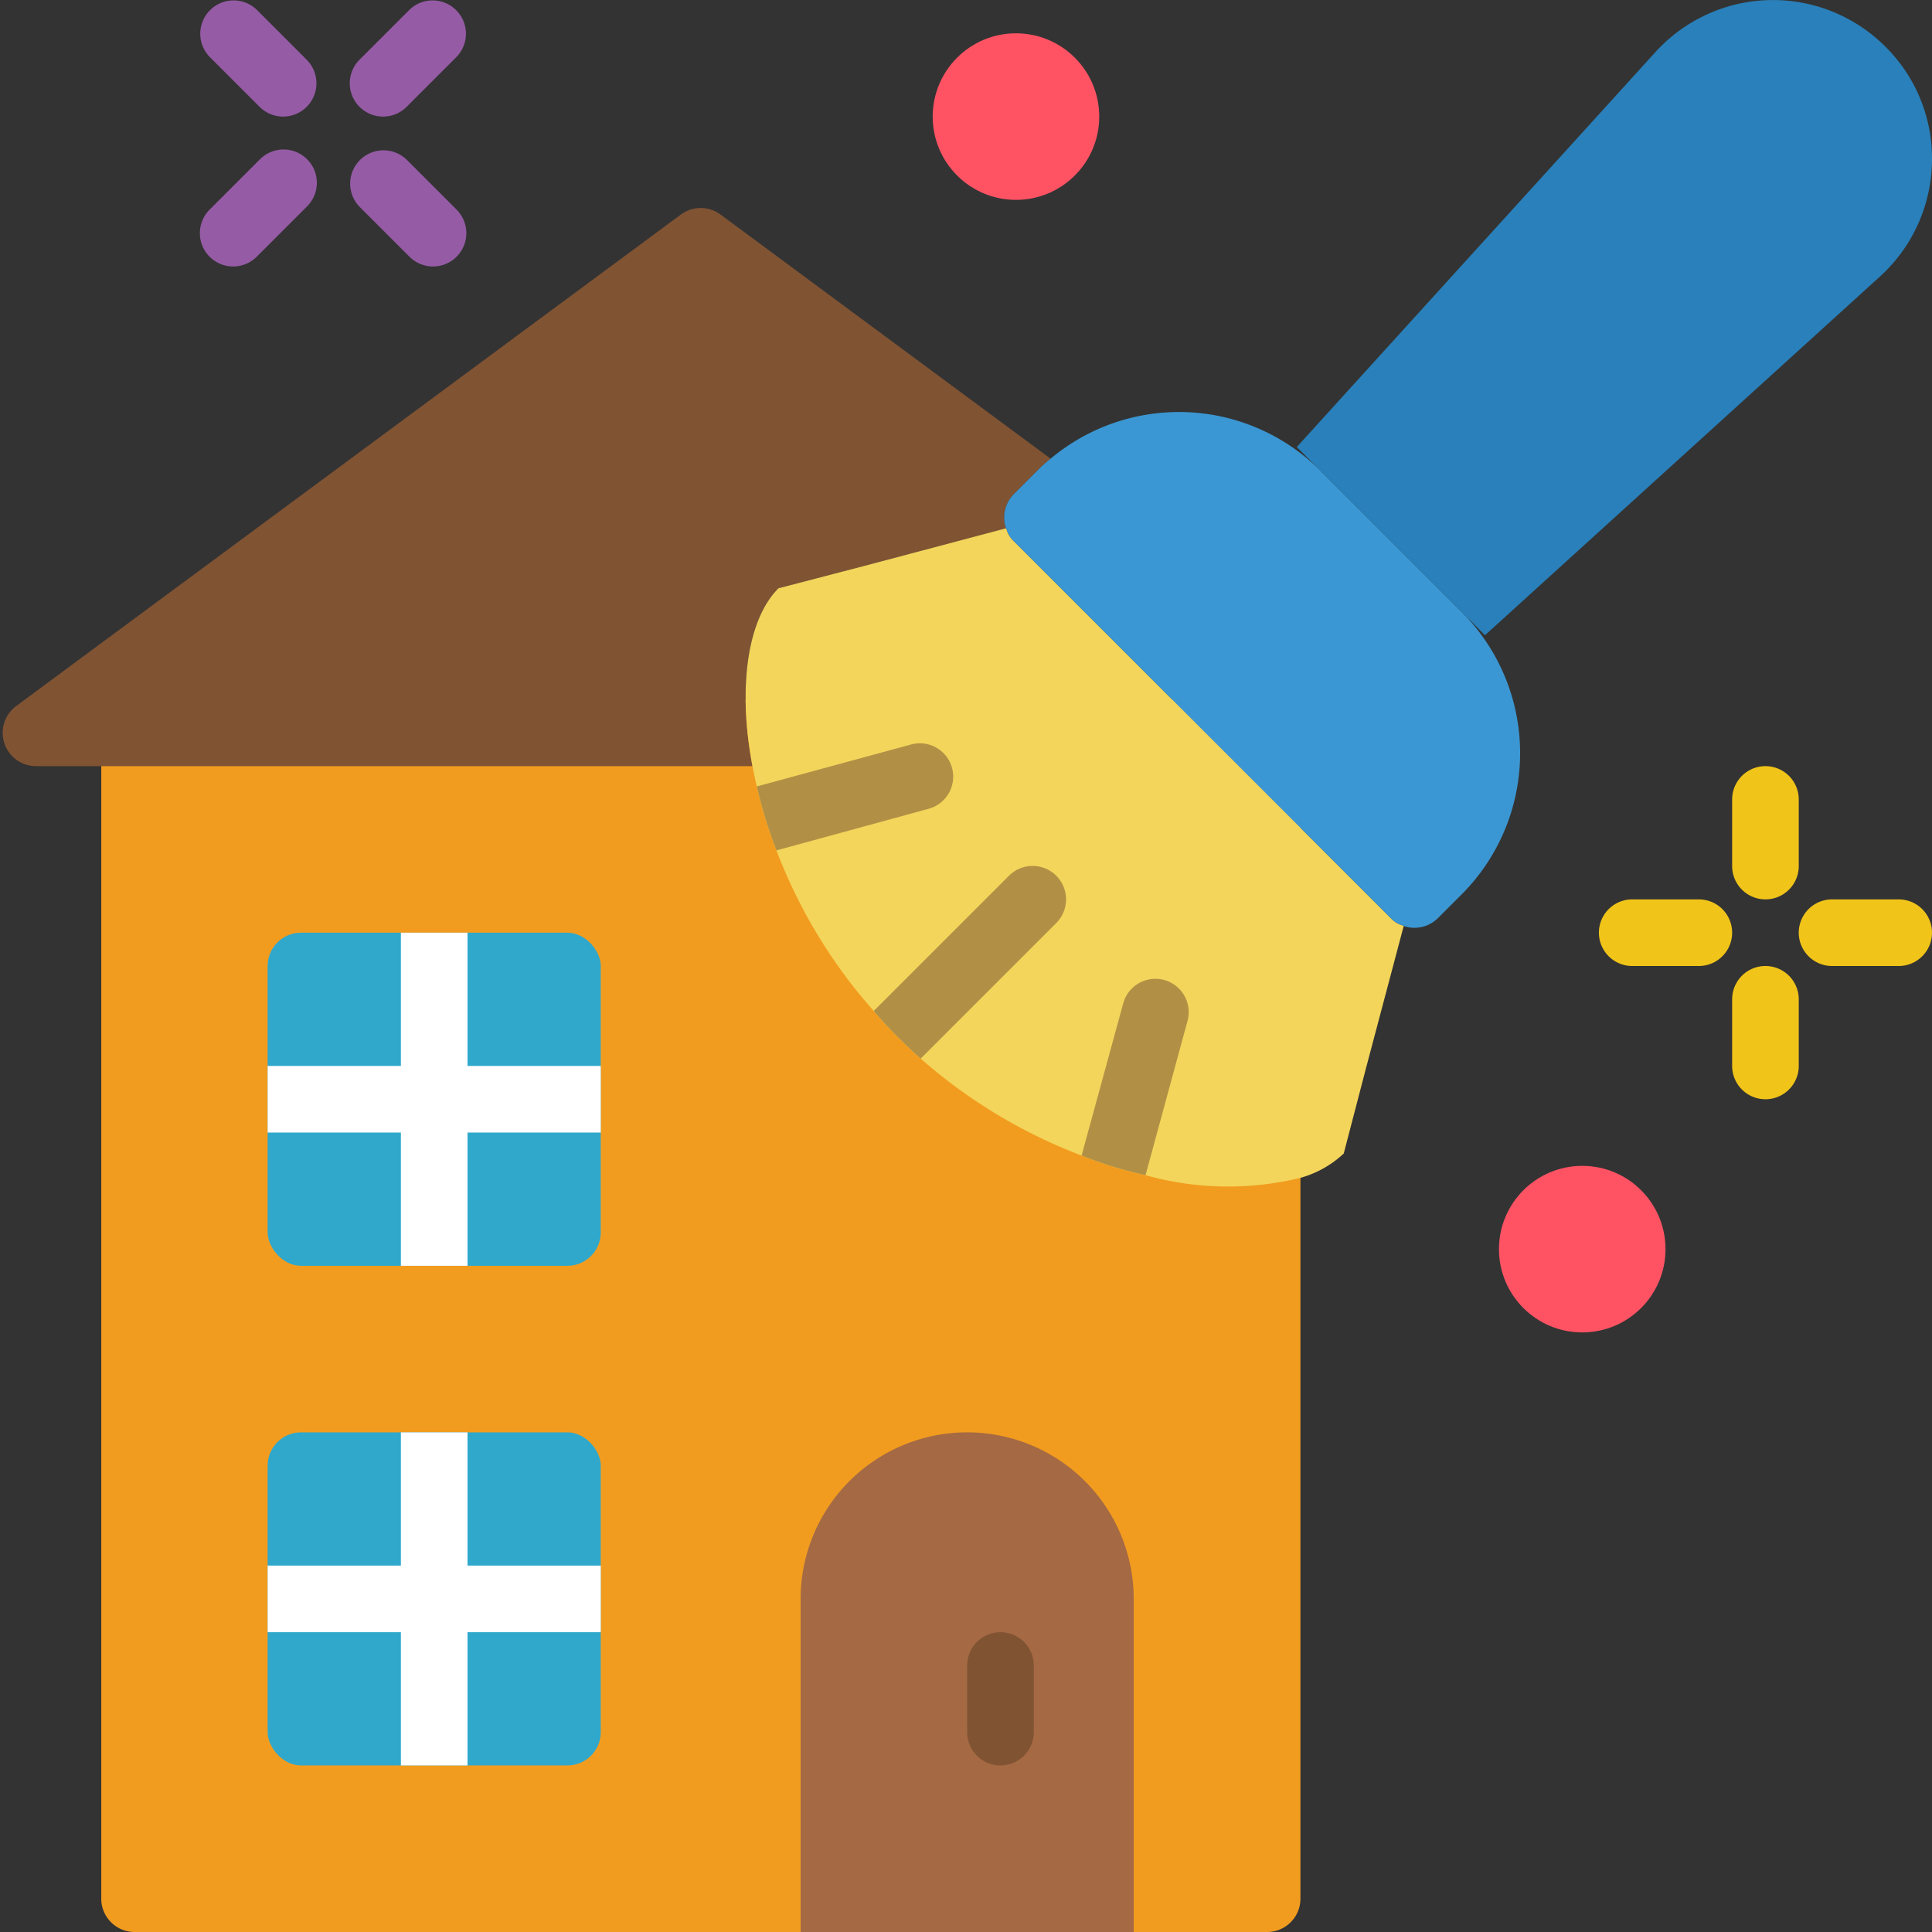
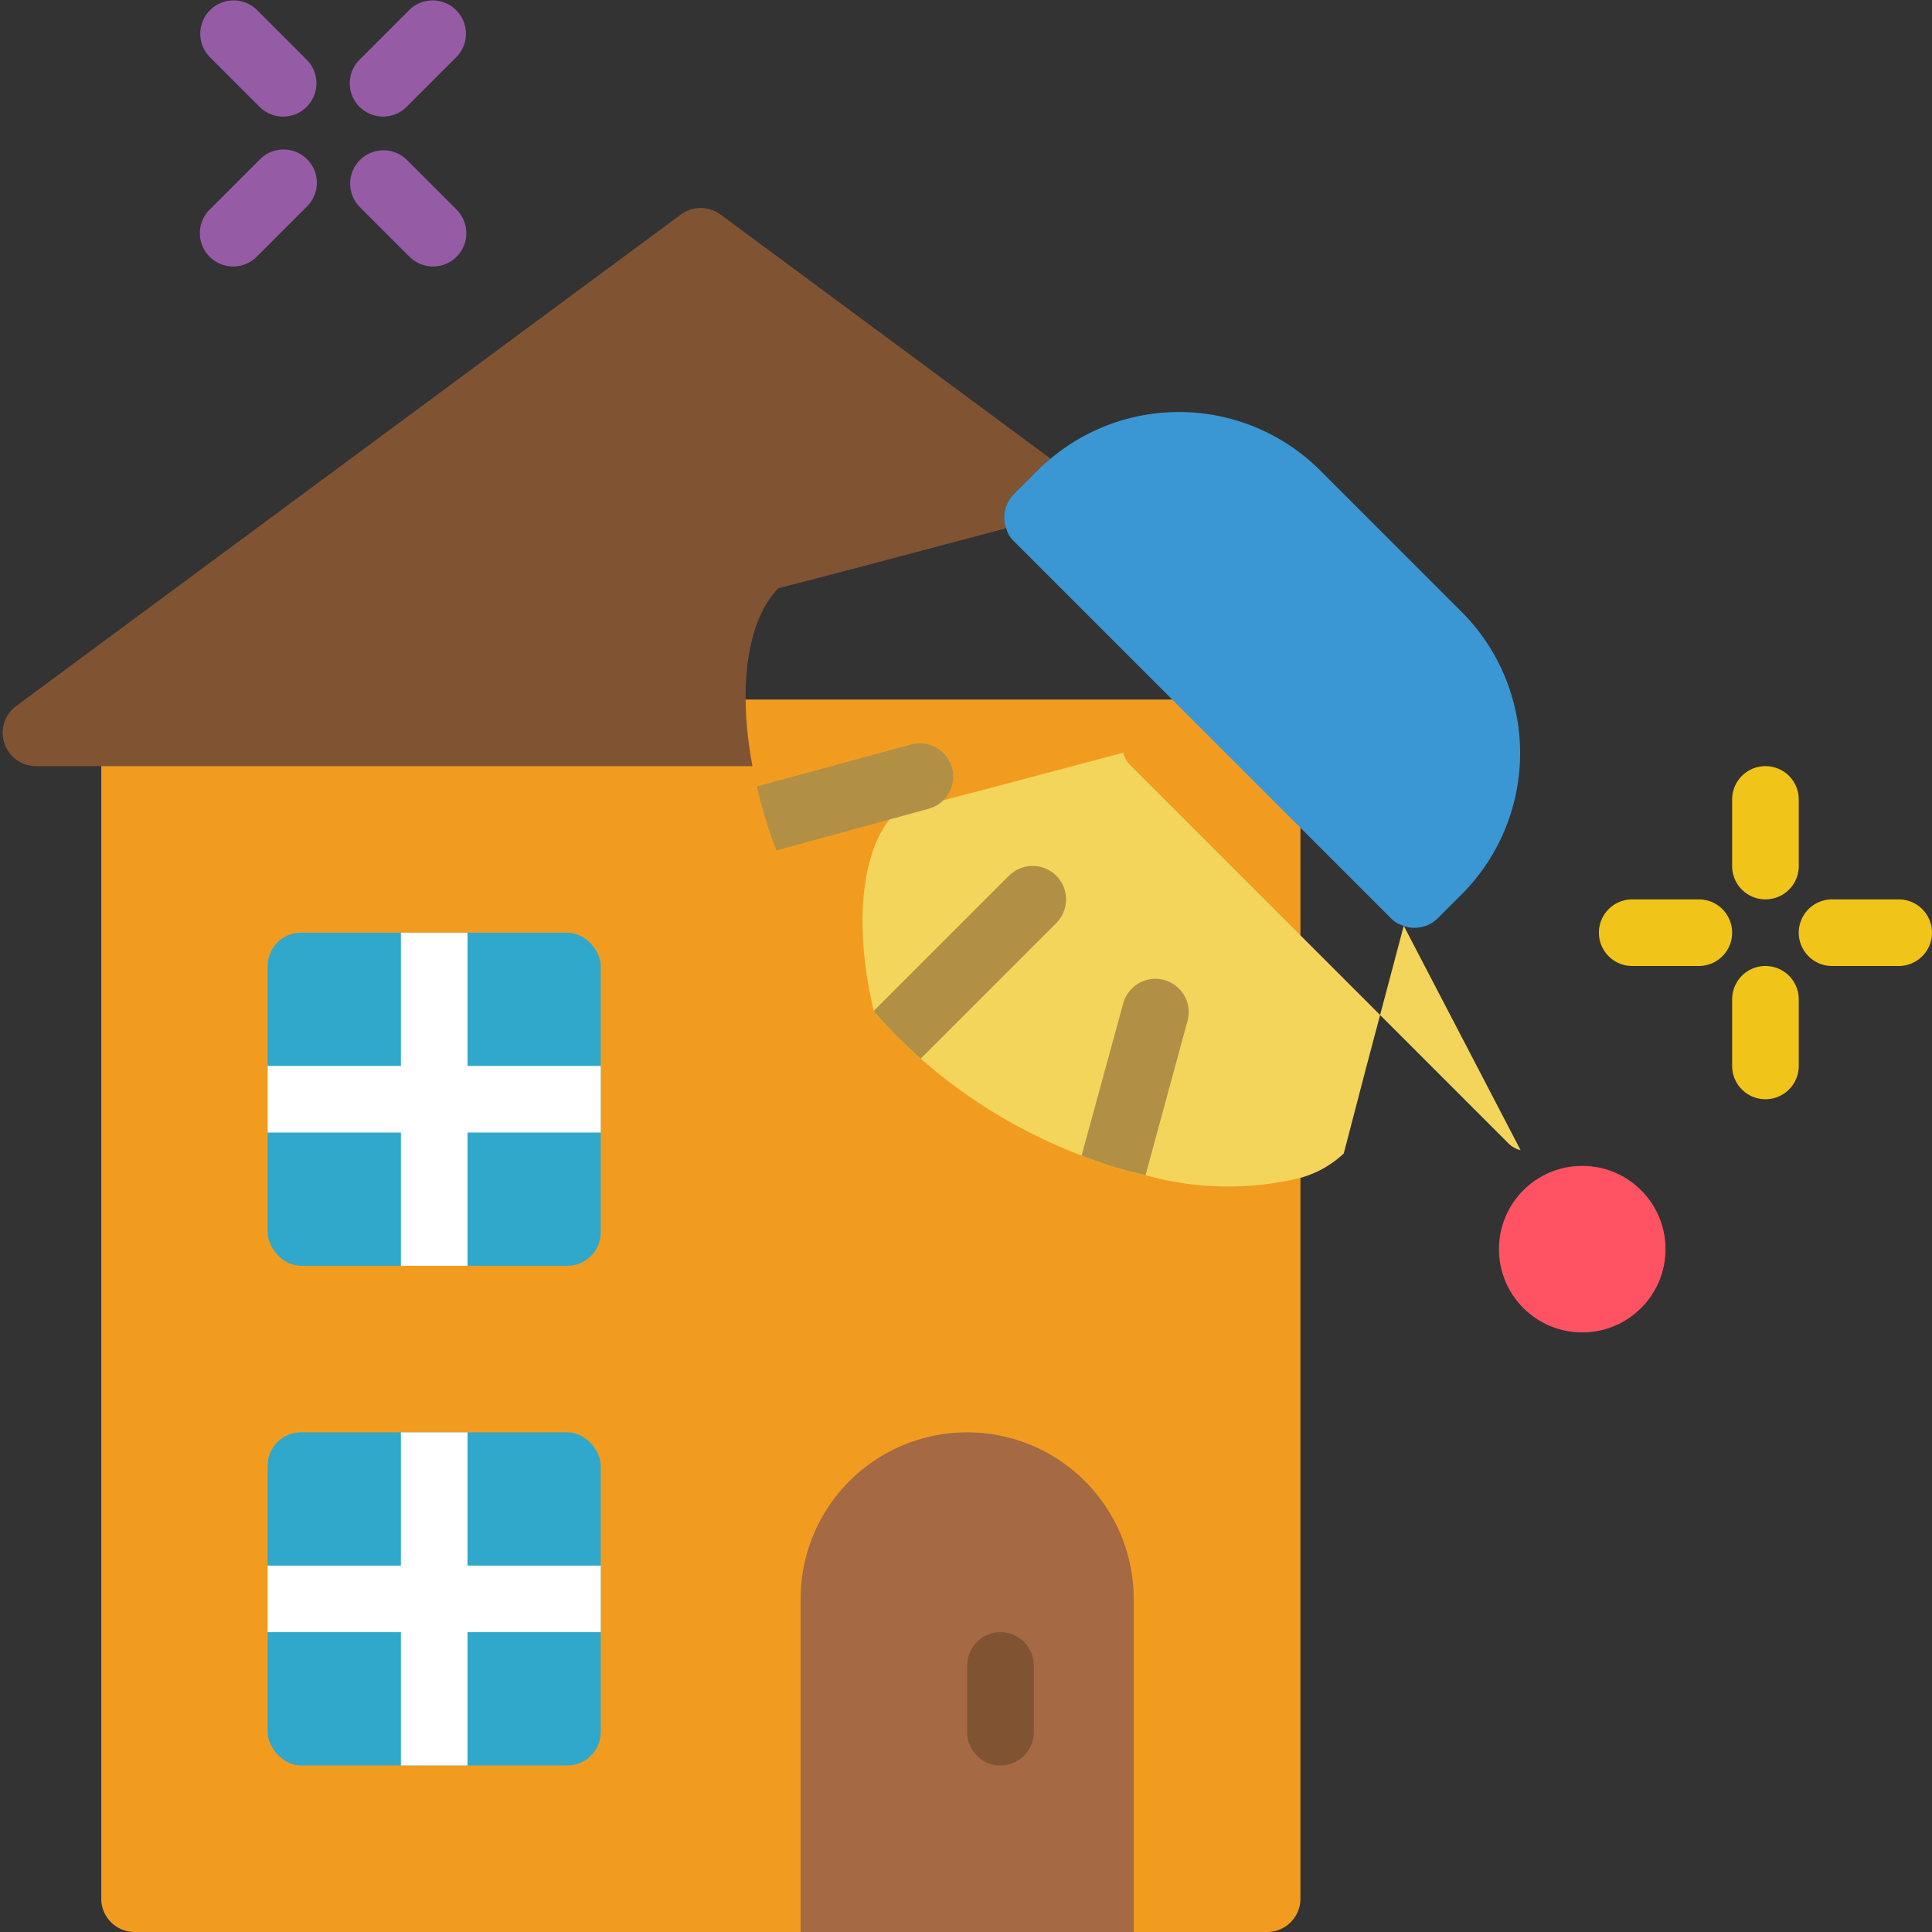
<svg xmlns="http://www.w3.org/2000/svg" version="1.1" width="512" height="512" x="0" y="0" viewBox="0 0 58 58" style="enable-background:new 0 0 512 512" xml:space="preserve">
  <rect x="0" y="0" width="58" height="58" fill="#333333" stroke="none" />
  <g>
    <g fill="none" fill-rule="nonzero">
      <path fill="#f29c1f" d="M39.04 21v36a1 1 0 0 1-1 1h-34a1 1 0 0 1-1-1V21z" data-original="#f29c1f" />
      <path fill="#805333" d="M31.54 13.77a4.1 4.1 0 0 0-.39.35l-.71.71a1 1 0 0 0-.24 1.03l-4.26 1.13-2.57.67c-.93.93-1.23 2.96-.78 5.34H1.08a1 1 0 0 1-.6-1.8L20.44 6.44a1 1 0 0 1 1.19 0z" data-original="#805333" />
      <rect width="10" height="10" x="8.035" y="43" fill="#2fa8cc" rx="1" data-original="#2fa8cc" />
      <rect width="10" height="10" x="8.035" y="28" fill="#2fa8cc" rx="1" data-original="#2fa8cc" />
      <path fill="#ffffff" d="M14.035 43h-2v4h-4v2h4v4h2v-4h4v-2h-4zM14.035 32v-4h-2v4h-4v2h4v4h2v-4h4v-2z" data-original="#ffffff" />
      <path fill="#a56a43" d="M29.035 43a5 5 0 0 1 5 5v10h-10V48a5 5 0 0 1 5-5z" data-original="#a56a43" />
      <path fill="#805333" d="M30.035 53a1 1 0 0 1-1-1v-2a1 1 0 0 1 2 0v2a1 1 0 0 1-1 1z" data-original="#805333" />
-       <path fill="#f3d55b" d="M42.14 27.79v.01l-1.13 4.26-.67 2.57a3.141 3.141 0 0 1-1.3.73 9.19 9.19 0 0 1-4.65-.08 12.372 12.372 0 0 1-1.92-.59 15.805 15.805 0 0 1-4.83-2.91c-.25-.22-.49-.45-.73-.69s-.47-.49-.68-.74a15.605 15.605 0 0 1-2.92-4.82 13.971 13.971 0 0 1-.59-1.92c-.05-.21-.09-.41-.13-.61-.45-2.38-.15-4.41.78-5.34l2.57-.67 4.26-1.13h.01c.037.15.117.286.23.39l11.31 11.31c.104.113.24.193.39.23z" data-original="#f3d55b" />
+       <path fill="#f3d55b" d="M42.14 27.79v.01l-1.13 4.26-.67 2.57a3.141 3.141 0 0 1-1.3.73 9.19 9.19 0 0 1-4.65-.08 12.372 12.372 0 0 1-1.92-.59 15.805 15.805 0 0 1-4.83-2.91c-.25-.22-.49-.45-.73-.69s-.47-.49-.68-.74c-.05-.21-.09-.41-.13-.61-.45-2.38-.15-4.41.78-5.34l2.57-.67 4.26-1.13h.01c.037.15.117.286.23.39l11.31 11.31c.104.113.24.193.39.23z" data-original="#f3d55b" />
      <path fill="#3b97d3" d="m43.88 26.85-.71.71a1 1 0 0 1-1.03.24v-.01a.782.782 0 0 1-.39-.23L30.44 16.25a.782.782 0 0 1-.23-.39h-.01a1 1 0 0 1 .24-1.03l.71-.71a4.1 4.1 0 0 1 .39-.35 6 6 0 0 1 8.09.35l4.25 4.25a6 6 0 0 1 0 8.48z" data-original="#3b97d3" />
-       <path fill="#2980ba" d="M58 4.77a4.763 4.763 0 0 1-1.56 3.53L44.58 19.07l-5.65-5.65L49.7 1.56a4.768 4.768 0 0 1 6.9-.16c.9.89 1.405 2.104 1.4 3.37z" data-original="#2980ba" />
      <path fill="#b19046" d="m27.88 24.28-4.57 1.25a13.971 13.971 0 0 1-.59-1.92l4.63-1.26a1 1 0 1 1 .53 1.93zM35.65 30.65l-1.26 4.63a12.372 12.372 0 0 1-1.92-.59l1.25-4.57a1 1 0 0 1 1.93.53zM31.71 27.71l-4.07 4.07c-.25-.22-.49-.45-.73-.69s-.47-.49-.68-.74l4.06-4.06a1.004 1.004 0 0 1 1.42 1.42z" data-original="#b19046" />
      <circle cx="47.5" cy="37.5" r="2.5" fill="#ff5364" data-original="#ff5364" />
-       <circle cx="30.5" cy="3.5" r="2.5" fill="#ff5364" data-original="#ff5364" />
      <g fill="#f0c419">
        <path d="M53 27a1 1 0 0 1-1-1v-2a1 1 0 0 1 2 0v2a1 1 0 0 1-1 1zM53 33a1 1 0 0 1-1-1v-2a1 1 0 0 1 2 0v2a1 1 0 0 1-1 1zM57 29h-2a1 1 0 0 1 0-2h2a1 1 0 0 1 0 2zM51 29h-2a1 1 0 0 1 0-2h2a1 1 0 0 1 0 2z" fill="#f0c419" data-original="#f0c419" />
      </g>
      <path fill="#955ba5" d="M13 8a1 1 0 0 1-.707-.293l-1.5-1.5a1 1 0 0 1 1.414-1.414l1.5 1.5A1 1 0 0 1 13 8zM8.5 3.5a1 1 0 0 1-.707-.293l-1.5-1.5A1 1 0 0 1 7.707.293l1.5 1.5A1 1 0 0 1 8.5 3.5zM7 8a1 1 0 0 1-.707-1.707l1.5-1.5a1 1 0 1 1 1.414 1.414l-1.5 1.5A1 1 0 0 1 7 8zM11.5 3.5a1 1 0 0 1-.707-1.707l1.5-1.5a1 1 0 0 1 1.414 1.414l-1.5 1.5a1 1 0 0 1-.707.293z" data-original="#955ba5" />
    </g>
  </g>
</svg>